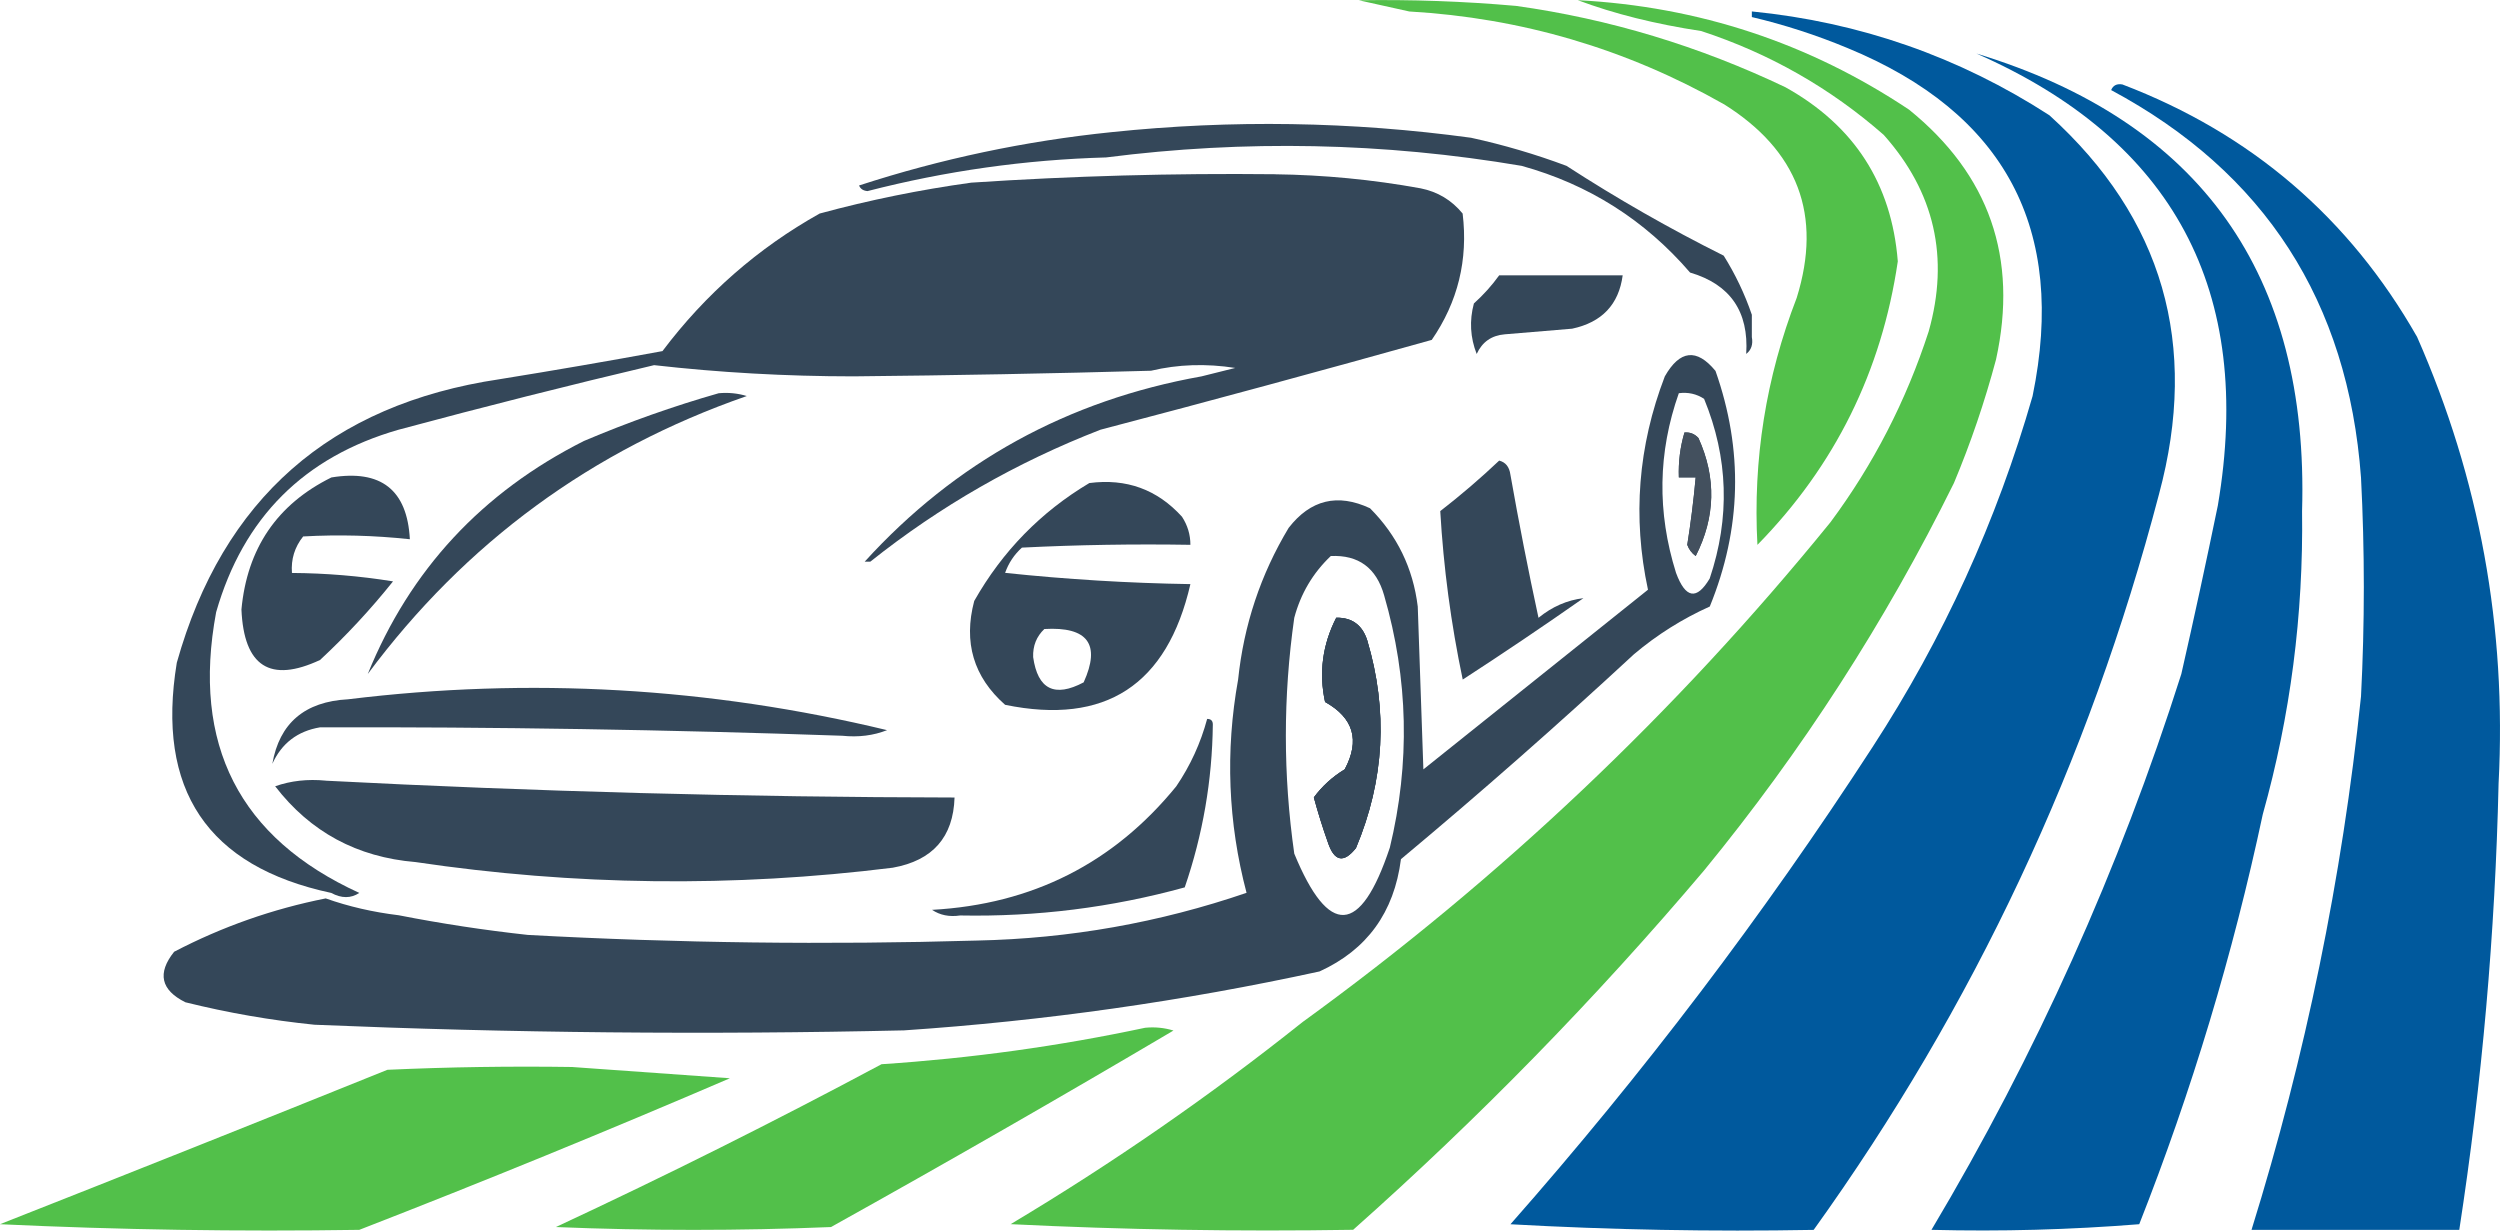
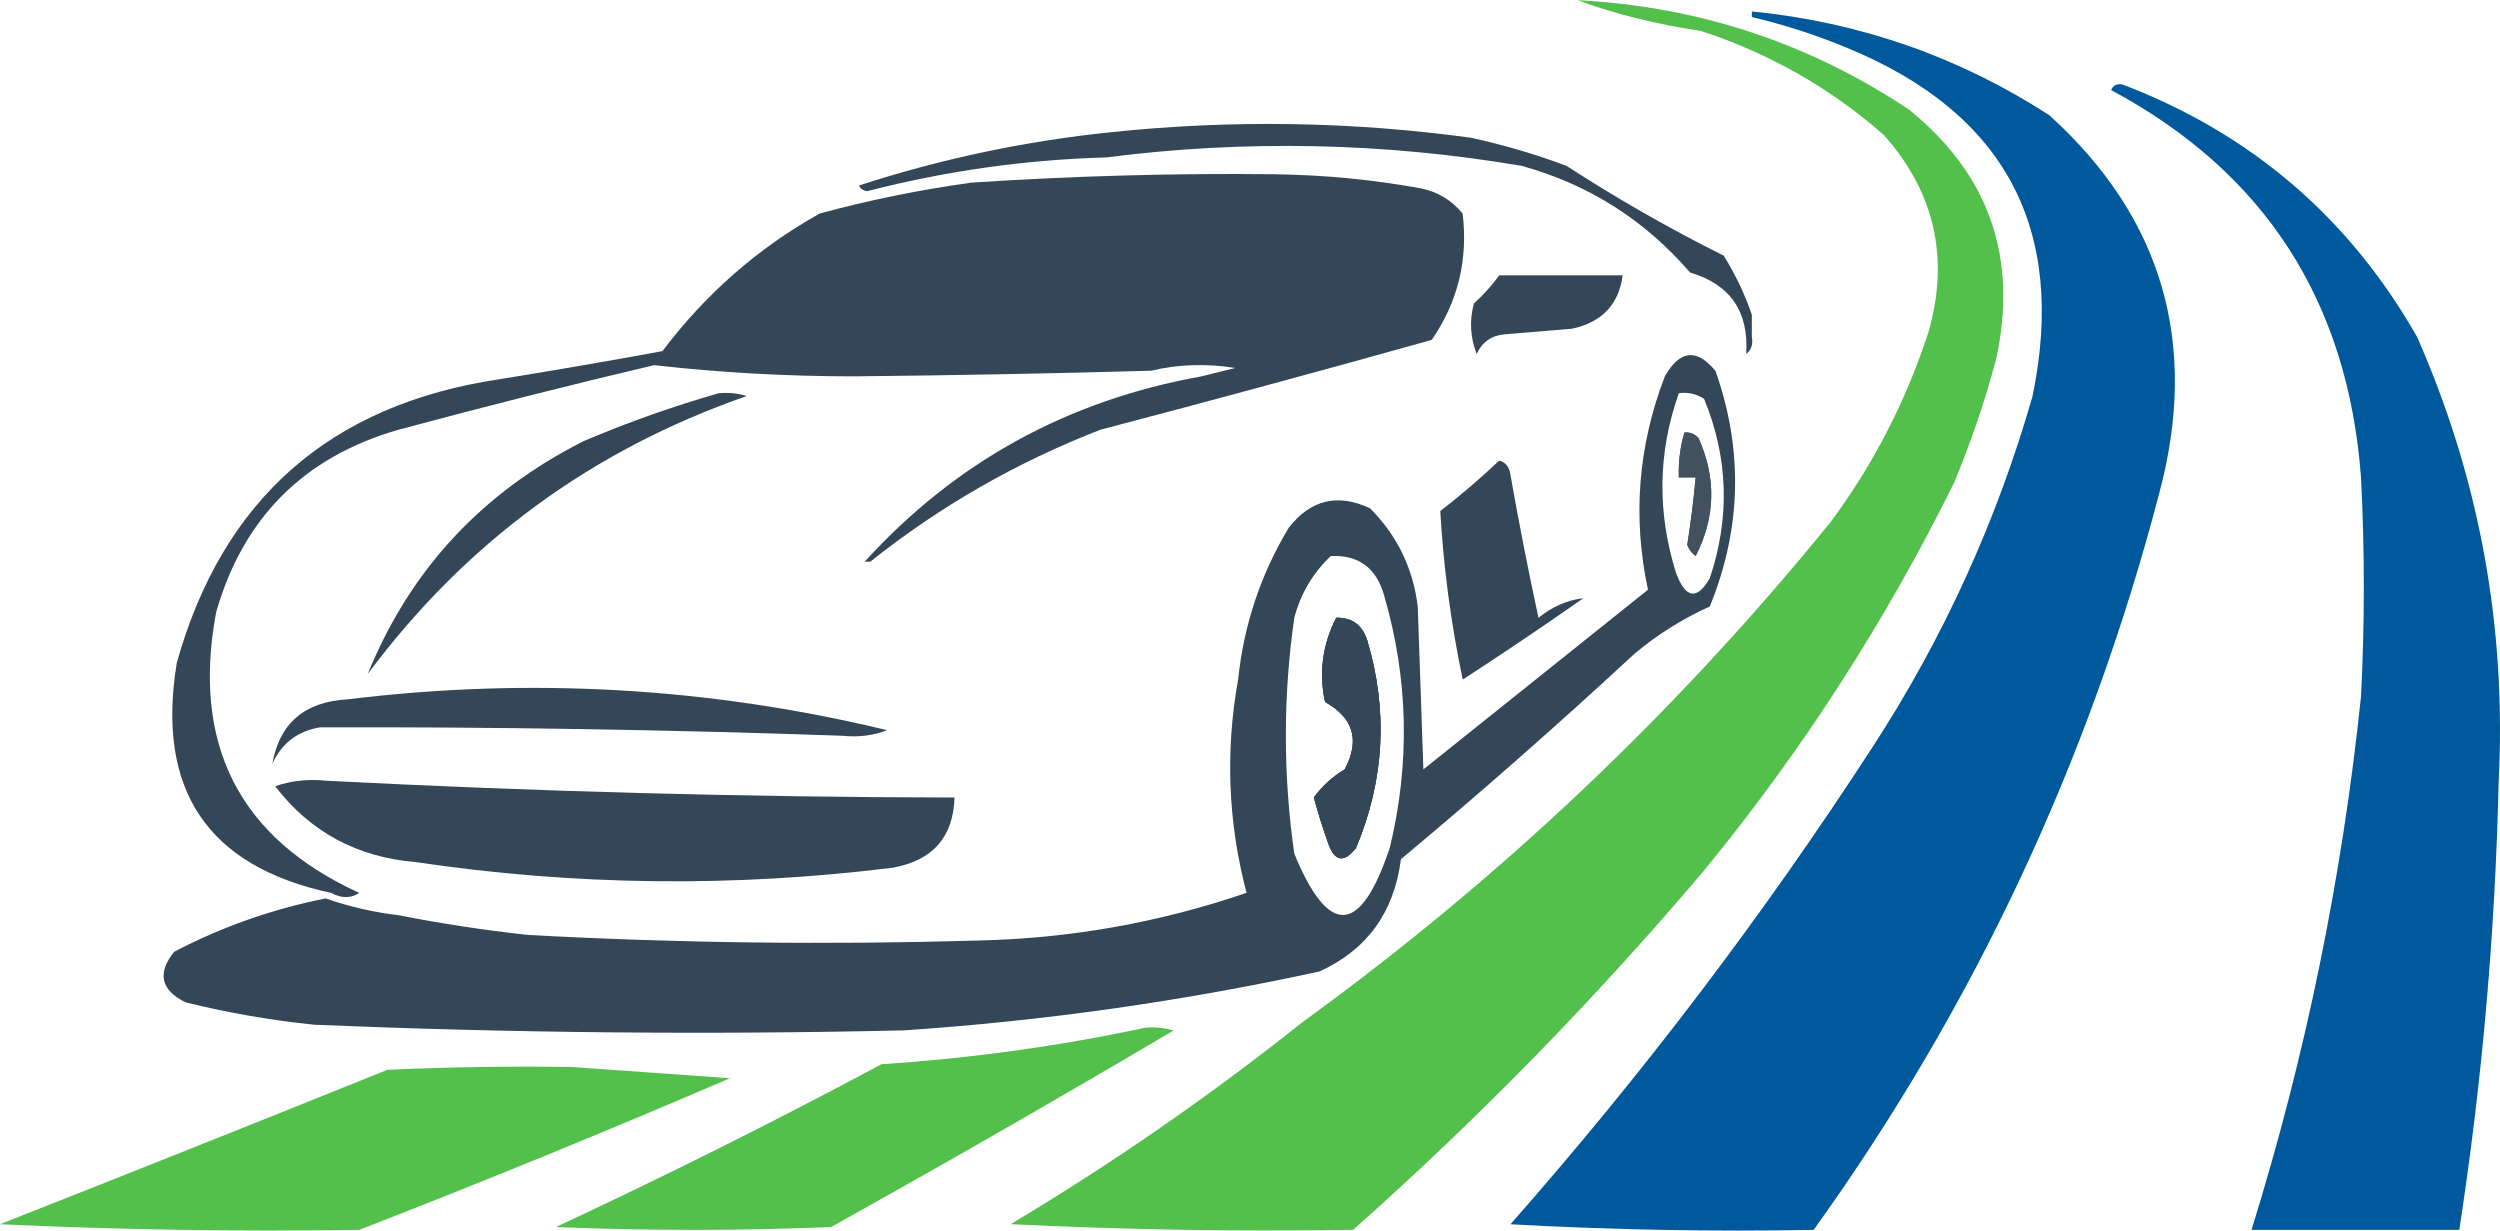
<svg xmlns="http://www.w3.org/2000/svg" xmlns:xlink="http://www.w3.org/1999/xlink" id="Layer_2" data-name="Layer 2" viewBox="0 0 564.22 277.72">
  <defs>
    <style>
      .cls-1 {
        fill: #52c04a;
      }

      .cls-1, .cls-2, .cls-3, .cls-4 {
        fill-rule: evenodd;
      }

      .cls-2 {
        fill: #344759;
      }

      .cls-3 {
        fill: #00599d;
      }

      .cls-4 {
        fill: #43505e;
      }
    </style>
    <symbol id="EZ_Auto_Branding_Element_Color" data-name="EZ Auto Branding Element Color" viewBox="0 0 564.22 277.72">
      <g id="Full_Color_Branding_Element" data-name="Full Color Branding Element">
        <g id="Car">
          <path class="cls-2" d="M395.37,71.01v5.07c.3,1.64-.12,2.9-1.27,3.8.61-9.57-3.61-15.7-12.67-18.37-10.23-11.87-22.9-19.9-38.02-24.08-31.16-5.28-62.42-5.91-93.77-1.9-18.25.51-36.2,3.05-53.86,7.6-.97-.09-1.6-.51-1.9-1.27,18.53-6.03,37.53-10.04,57.02-12.04,27.09-2.83,54.12-2.41,81.1,1.27,7.33,1.6,14.51,3.71,21.54,6.34,11.42,7.4,23.24,14.16,35.48,20.27,2.63,4.21,4.75,8.65,6.34,13.31Z" />
          <path class="cls-2" d="M287.65,39.33c11.07.14,22.05,1.19,32.95,3.17,3.86.77,7.03,2.67,9.5,5.7,1.26,10.44-1.07,19.94-6.97,28.51-24.87,6.96-49.79,13.72-74.76,20.27-18.92,7.34-36.24,17.27-51.95,29.78h-1.27c20.45-22.48,45.8-36.42,76.03-41.82,2.51-.63,5.05-1.26,7.6-1.9-6.57-1.03-12.91-.82-19.01.63-22.38.63-44.77,1.05-67.16,1.27-15.28-.01-30.27-.86-44.99-2.53-19.26,4.55-38.48,9.41-57.66,14.57-21.33,6.12-35.06,19.85-41.18,41.18-5.56,29.86,5.21,50.98,32.31,63.36-1.9,1.26-4.01,1.26-6.34,0-27.94-5.97-39.56-23.29-34.85-51.95,10.37-36.97,34.66-58.3,72.86-63.99,12.28-1.98,24.53-4.09,36.75-6.34,9.72-12.9,21.55-23.25,35.48-31.05,11.23-3.05,22.64-5.37,34.21-6.97,22.78-1.51,45.59-2.15,68.43-1.9Z" />
          <path class="cls-2" d="M338.34,62.14h27.88c-.88,6.58-4.68,10.6-11.4,12.04-5.07.42-10.14.85-15.21,1.27-2.99.25-5.1,1.73-6.34,4.44-1.46-3.73-1.67-7.53-.63-11.4,2.16-1.95,4.06-4.06,5.7-6.34Z" />
          <path class="cls-2" d="M338.34,103.95c1.46.37,2.3,1.42,2.54,3.17,1.91,10.82,4.02,21.59,6.34,32.31,3.08-2.51,6.46-3.99,10.14-4.43-8.97,6.28-18.05,12.41-27.24,18.37-2.65-12.62-4.34-25.29-5.07-38.02,4.68-3.63,9.11-7.43,13.3-11.4Z" />
          <path class="cls-2" d="M162.2,88.75c2.15-.2,4.27,0,6.34.63-34.96,12.15-63.47,33.06-85.54,62.73,9.52-23.47,25.78-41,48.79-52.59,10.07-4.27,20.21-7.86,30.41-10.77Z" />
          <path class="cls-2" d="M308.57,144.5c4.75,15.93,3.9,31.57-2.53,46.89-2.78,3.48-4.89,3.07-6.34-1.27-1.19-3.33-2.24-6.72-3.17-10.14,1.85-2.52,4.18-4.64,6.97-6.34,3.49-6.55,2-11.62-4.44-15.21-1.42-6.59-.58-12.93,2.53-19.01,3.54-.05,5.85,1.63,6.97,5.07Z" />
          <path class="cls-2" d="M387.13,83.67c-4.21-5.09-8.01-4.68-11.4,1.27-6.04,15.74-7.31,31.79-3.8,48.15-16.9,13.52-33.8,27.04-50.69,40.55-.43-12.24-.85-24.5-1.27-36.75-1.06-8.66-4.65-16.04-10.77-22.18-7.31-3.42-13.43-1.94-18.37,4.43-6.32,10.52-10.12,21.92-11.4,34.21-2.92,16.22-2.28,32.28,1.9,48.15-19.67,6.73-39.94,10.33-60.82,10.77-33.82.99-67.6.57-101.38-1.27-9.8-1.07-19.51-2.55-29.15-4.44-5.78-.7-11.27-1.96-16.47-3.8-11.94,2.37-23.34,6.37-34.21,12.04-3.85,4.83-3.02,8.63,2.54,11.4,9.59,2.38,19.3,4.07,29.14,5.07,44.33,1.86,88.68,2.29,133.06,1.27,31.6-2.13,62.86-6.56,93.77-13.3,10.71-4.89,16.83-13.33,18.37-25.34,17.91-14.94,35.43-30.36,52.59-46.25,5.21-4.4,10.91-7.98,17.11-10.77,7.17-17.58,7.59-35.32,1.27-53.22ZM313.64,191.38c-6.59,19.73-13.76,20.15-21.54,1.27-2.53-17.74-2.53-35.48,0-53.22,1.46-5.47,4.21-10.11,8.24-13.94,6.26-.29,10.28,2.67,12.04,8.87,5.47,18.86,5.91,37.86,1.27,57.02ZM378.26,129.29c-4.3-13.7-4.08-27.21.63-40.55,2.08-.27,3.98.15,5.7,1.27,5.47,13.29,5.89,26.81,1.27,40.55-2.93,4.94-5.46,4.52-7.6-1.27ZM383.33,98.88c-.86-.95-1.91-1.37-3.17-1.27-.98,3.29-1.39,6.68-1.27,10.14h3.8c-.48,5.22-1.12,10.29-1.9,15.21.38,1.03,1.01,1.88,1.9,2.53,4.46-8.77,4.68-17.64.63-26.61Z" />
          <path class="cls-2" d="M306.03,191.38c-2.78,3.48-4.89,3.07-6.34-1.27-1.19-3.33-2.24-6.72-3.17-10.14,1.85-2.52,4.18-4.64,6.97-6.34,3.49-6.55,2-11.62-4.44-15.21-1.42-6.59-.58-12.93,2.53-19.01,3.54-.05,5.85,1.63,6.97,5.07,4.75,15.93,3.9,31.57-2.53,46.89Z" />
-           <path class="cls-2" d="M74.76,107.76c11.23-1.85,17.15,2.8,17.74,13.94-8.02-.86-16.04-1.08-24.08-.63-1.92,2.4-2.77,5.15-2.53,8.24,7.65.05,15.25.68,22.81,1.9-5.06,6.33-10.55,12.24-16.47,17.74-11.27,5.26-17.19,1.46-17.74-11.4,1.29-13.8,8.05-23.73,20.27-29.78Z" />
-           <path class="cls-2" d="M230.64,123.59c12.66-.63,25.33-.84,38.02-.63,0-2.28-.63-4.4-1.9-6.34-5.59-6.16-12.56-8.69-20.91-7.6-10.96,6.53-19.62,15.4-25.98,26.61-2.47,9.34-.15,17.16,6.97,23.44,22.63,4.65,36.57-4.44,41.82-27.24-13.98-.22-27.92-1.07-41.82-2.54.79-2.22,2.05-4.12,3.8-5.7ZM235.7,141.96c9.81-.57,12.76,3.45,8.87,12.04-6.56,3.48-10.37,1.58-11.4-5.7-.09-2.55.76-4.66,2.53-6.34Z" />
          <path class="cls-2" d="M200.22,164.78c-3.1,1.23-6.48,1.65-10.14,1.27-39.28-1.37-78.56-2.01-117.85-1.9-5.07.85-8.66,3.59-10.77,8.24,1.61-9.19,7.31-14.05,17.11-14.57,40.96-5.02,81.51-2.7,121.65,6.97Z" />
          <path class="cls-2" d="M306.03,191.38c-2.78,3.48-4.89,3.07-6.34-1.27-1.19-3.33-2.24-6.72-3.17-10.14,1.85-2.52,4.18-4.64,6.97-6.34,3.49-6.55,2-11.62-4.44-15.21-1.42-6.59-.58-12.93,2.53-19.01,3.54-.05,5.85,1.63,6.97,5.07,4.75,15.93,3.9,31.57-2.53,46.89Z" />
-           <path class="cls-2" d="M272.45,162.25c.85,0,1.27.42,1.27,1.27-.14,12.6-2.26,24.85-6.34,36.75-16.54,4.56-33.44,6.67-50.69,6.34-2.43.36-4.54-.06-6.34-1.27,22.62-1.25,40.99-10.54,55.12-27.88,3.18-4.68,5.5-9.75,6.97-15.21Z" />
          <path class="cls-2" d="M73.5,176.19c47.28,2.45,94.59,3.72,141.93,3.8-.28,8.94-4.92,14.22-13.94,15.84-35.96,4.48-71.87,4.06-107.71-1.27-13.19-1.1-23.75-6.8-31.68-17.11,3.53-1.24,7.33-1.66,11.4-1.27Z" />
          <path class="cls-4" d="M382.7,125.49c-.89-.66-1.52-1.51-1.9-2.53.79-4.92,1.42-9.99,1.9-15.21h-3.8c-.13-3.46.29-6.84,1.27-10.14,1.26-.1,2.31.32,3.17,1.27,4.04,8.97,3.83,17.84-.63,26.61Z" />
        </g>
        <path class="cls-3" d="M462.53,26.02c-20.44-13.22-42.83-21.03-67.16-23.44v1.27c7.34,1.73,14.52,4.05,21.54,6.97,35.64,14.68,49.58,40.86,41.82,78.57-8.1,28.24-20.14,54.64-36.11,79.2-24.6,37.91-51.85,73.81-81.73,107.71,22.59,1.26,45.4,1.69,68.43,1.27,36.13-50.31,62.11-105.65,77.93-166,9.12-33.82.89-62.33-24.71-85.54Z" />
        <path class="cls-3" d="M545.53,76.08c-15.32-26.93-37.49-45.94-66.53-57.02-1.26-.22-2.1.21-2.54,1.27,34.66,18.57,53.46,47.71,56.39,87.44.85,16.47.85,32.95,0,49.42-4.27,40.99-12.51,81.12-24.71,120.38h46.89c5.14-33.38,8.1-66.96,8.87-100.74,1.84-35.16-4.29-68.74-18.37-100.74Z" />
-         <path class="cls-3" d="M519.55,115.36c1.59-53.47-22.91-87.89-73.5-103.28,44.54,19.58,62.7,53.58,54.49,102.01-2.61,12.68-5.35,25.35-8.24,38.02-13.98,44.02-32.78,85.83-56.39,125.45,15.73.4,31.36-.03,46.89-1.27,11.86-30.08,21.15-60.92,27.88-92.5,6.23-22.22,9.19-45.03,8.87-68.43Z" />
+         <path class="cls-3" d="M519.55,115.36Z" />
        <path class="cls-1" d="M430.85,24.75C408.3,9.71,383.38,1.47,356.08.04c8.21,3.08,17.51,5.4,27.88,6.97,15.4,5.05,29.13,12.87,41.18,23.44,11.47,12.88,14.85,27.67,10.14,44.35-5.09,15.67-12.48,30.03-22.18,43.08-34.84,42.87-74.55,80.46-119.12,112.78-20.89,16.65-42.85,31.85-65.89,45.62,25.55,1.26,51.31,1.69,77.3,1.27,28.34-25.17,54.74-52.2,79.2-81.1,22.11-26.98,40.91-56.12,56.39-87.44,3.79-9.04,6.95-18.33,9.5-27.88,5.03-22.92-1.51-41.72-19.64-56.39Z" />
-         <path class="cls-1" d="M389.03,23.49c16.77,10.5,22.27,25.07,16.47,43.72-6.95,17.97-9.91,36.56-8.87,55.76,17.48-17.84,28.04-39.17,31.68-63.99-1.39-17.55-9.84-30.64-25.34-39.28-19.5-9.3-39.77-15.43-60.83-18.37-11.8-1.04-23.62-1.46-35.48-1.27,3.8.85,7.6,1.69,11.4,2.53,25.29,1.46,48.95,8.43,70.96,20.91Z" />
        <path class="cls-1" d="M129.25,240.81c-13.95-.21-27.88,0-41.82.63-29.13,11.75-58.27,23.36-87.44,34.85,26.81,1.26,53.85,1.69,81.1,1.27,28.08-10.91,55.96-22.31,83.64-34.21-11.83-.85-23.66-1.69-35.48-2.53Z" />
        <path class="cls-1" d="M258.51,231.94c-19.48,4.16-39.33,6.91-59.56,8.24-24.11,12.9-48.61,25.15-73.5,36.75,20.7.85,41.4.85,62.09,0,25.97-14.46,51.74-29.25,77.3-44.35-2.07-.63-4.18-.84-6.34-.63Z" />
      </g>
    </symbol>
  </defs>
  <g id="Branding_Element" data-name="Branding Element">
    <use width="564.22" height="277.72" xlink:href="#EZ_Auto_Branding_Element_Color" />
  </g>
</svg>